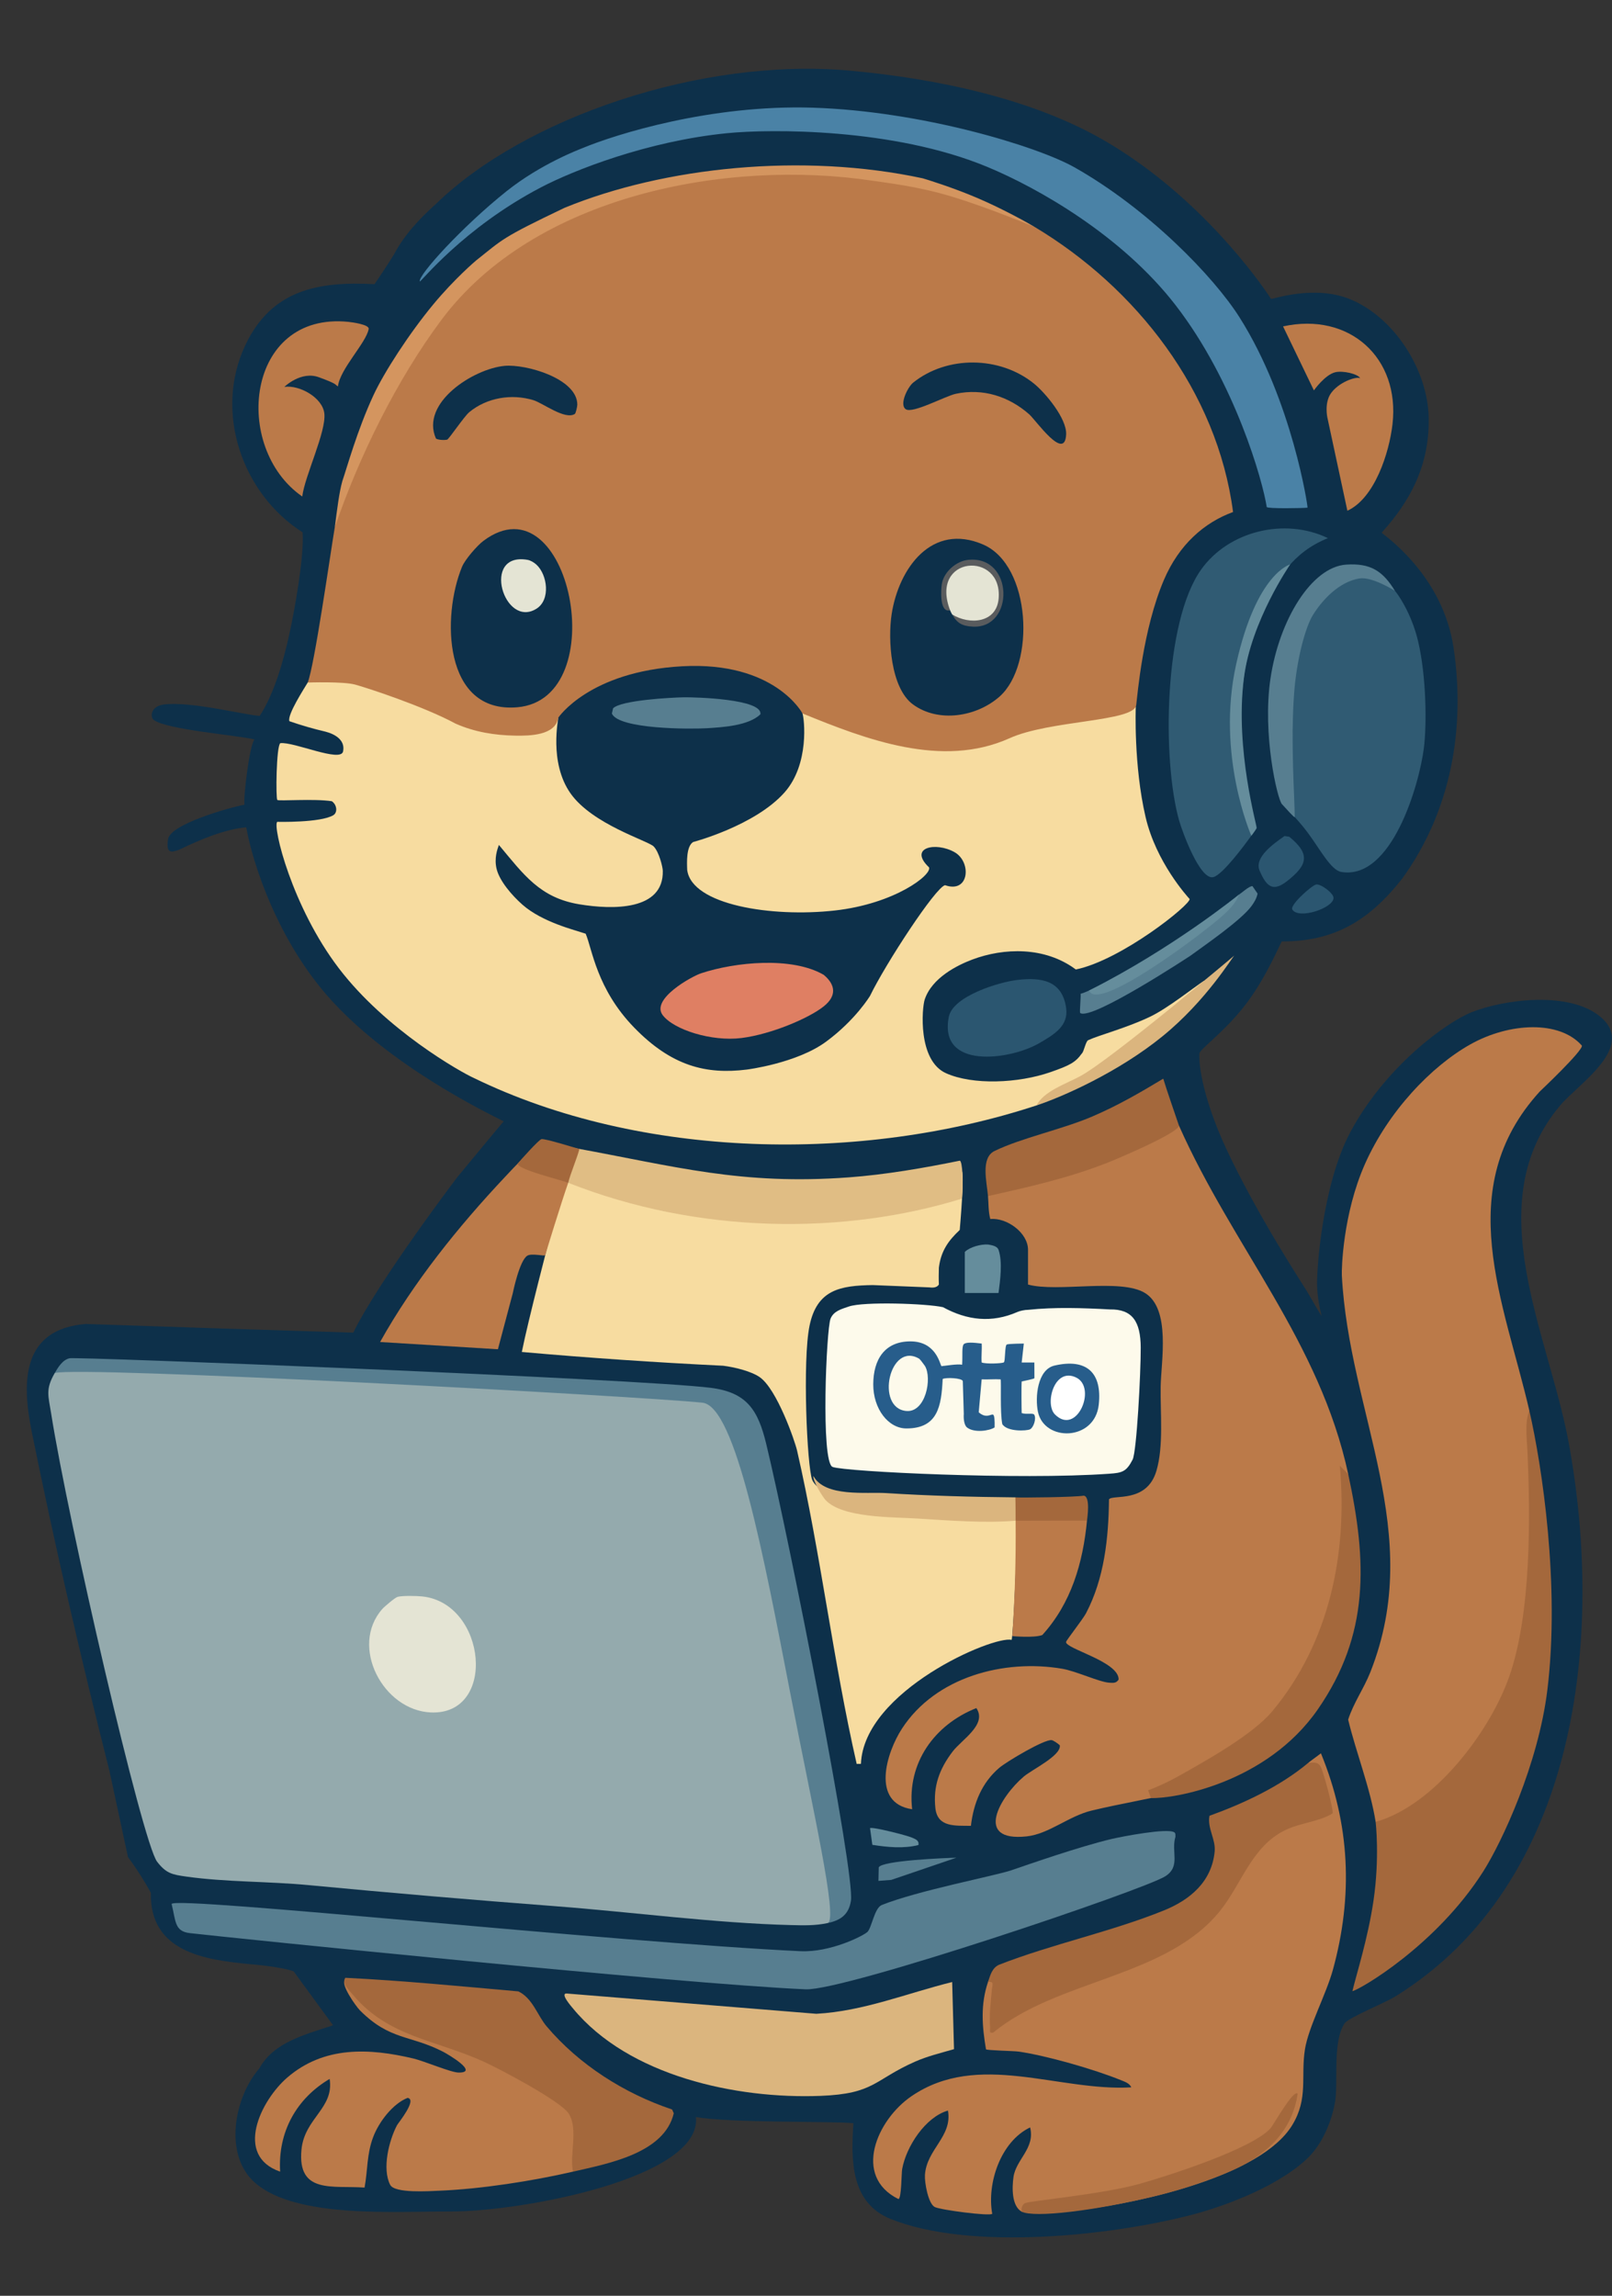
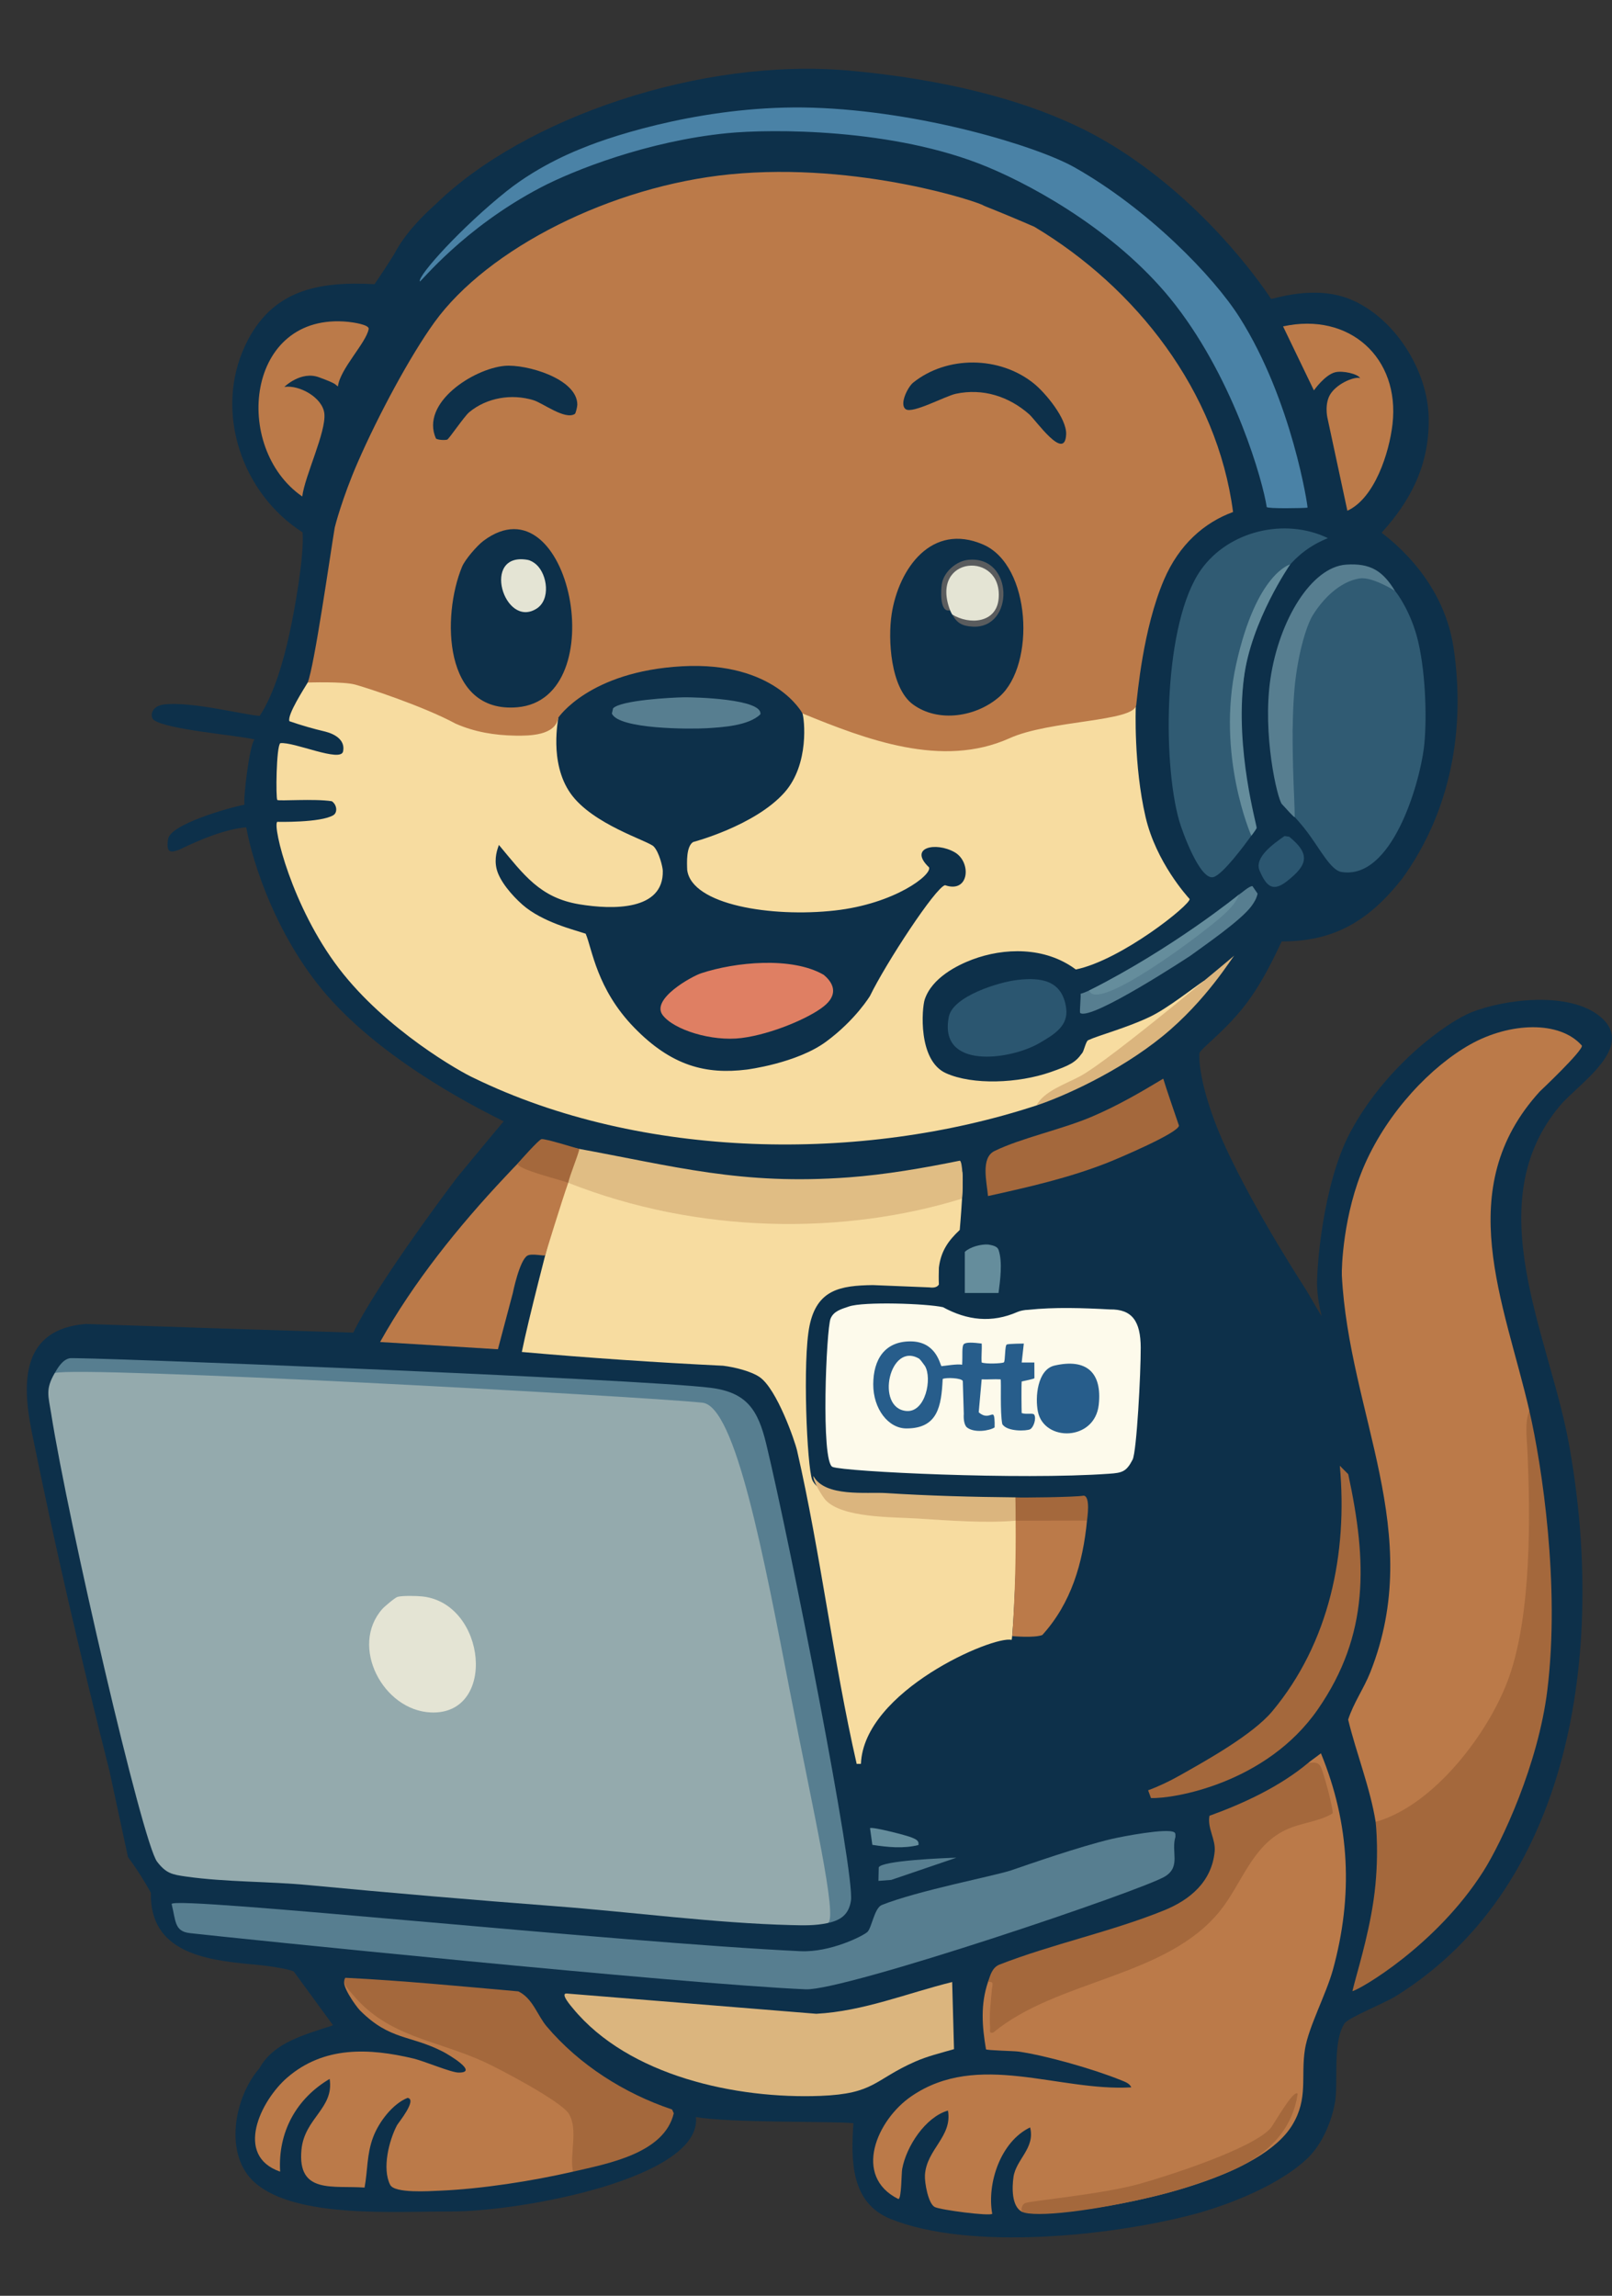
<svg xmlns="http://www.w3.org/2000/svg" id="Layer_2" viewBox="0 0 351.154 500">
  <rect x="0" y="0" width="351.154" height="500" fill="#333333" stroke="none" />
  <path d="M276.874,65.084c.314.172,9.38-3.191,17.363.139,9.575,3.994,16.799,15.402,16.986,25.792.188,10.421-4.101,18.213-10.25,25,.448.525,13.316,9.111,15.681,25.125,2.596,17.587-.556,35.444-11.167,50.167-7.175,9.127-14.748,13.759-26.278,13.722-1.364,2.748-4.381,9.67-9.056,15.222-4.565,5.422-9.037,8.459-8.884,9.278-.16,4.348,1.965,12.265,5.744,20.42,6.796,14.666,17.28,30.57,17.64,31.191.561.967,3.096,5.35,3.261,5.486,0,0-.832-2.859-.999-6.374s1.143-22.208,7.205-33.618c7.582-14.272,20.861-23.941,26.391-26.151,7.435-2.971,21.188-4.527,27.862.755,8.377,6.629-4.463,14.712-8.511,19.514-17.926,21.267-2.517,49.714,1.851,73.421,7.792,42.286,2.182,95.864-37.73,120.615-2.32,1.438-10.284,4.646-11.092,5.888-2.616,4.024-1.391,12.222-2.018,16.798-.091.664-1.251,8.169-6.351,12.861-6.947,6.391-18.972,10.489-24.921,12.03-17.88,4.631-48.335,7.83-65.576.904-8.792-3.531-8.646-12.907-8.123-20.857-4.137-.464-27.048-.02-34.298-1.353,1.333,13.333-38.151,20.627-53.391,20.575-11.729-.04-33.72,1.599-42.67-6.257-6.863-6.024-4.561-18.571.946-24.896,3.221-5.841,10.143-7.369,16.059-9.405l-8.578-11.732c-2.803-1.058-9.659-1.582-9.659-1.582-9.652-.941-21.724-2.612-21.445-15.538-1.455-2.651-3.119-5.247-4.99-7.789l-4.05-18.824c-6.217-24.502-11.906-49.061-16.919-73.827-2.239-11.06-2.06-22.327,11.797-23.439,19.412.674,38.829,1.303,58.252,1.889,5.632-11.466,22.668-33.871,22.668-33.871,3.374-4.034,6.696-8.133,10.098-12.151-4.573-2.299-24.343-11.986-37.408-26.223-11.928-12.998-17.368-30.363-18.676-37.81-4.679.414-10.021,2.656-14.694,4.917-1.601.543-2.833.917-2.333-2.347s13.328-6.859,16.646-7.5c-.289-1.197,1.049-12.923,2.188-14.208-3.856-.924-19.16-2.127-21.958-4.25-.785-.596-.766-3.013,2.312-3.375,5.883-.692,17.51,2.307,20.771,2.5,3.194-4.845,5.225-12.183,6.473-17.856,1.17-5.319,3.262-17.059,2.873-22.128-13.207-8.4-19.317-26.189-12.504-40.699,5.713-12.168,15.979-13.991,28.169-13.342,1.478-2.148,2.904-4.325,4.278-6.529,2.155-4.142,5.605-7.824,9.178-11.014,19.204-18.647,57.657-31.919,90.142-28.954,18.606,1.698,39.985,6.042,56.167,15.667,20.143,11.981,32.92,30.016,35.525,34.028Z" style="fill:#0d304a;" />
  <path d="M72.043,148.054c.886-.809,3.474-1.094,4.13,0,11.438.791,21.5,10.165,32.337,11.03,4.011.321,10.651.801,13.095-2.77.099.071-2.103,9.697,2.677,16.475s16.931,10.319,18.125,11.569,1.953,4.475,1.974,5.28c.217,8.706-10.894,8.512-18.175,7.31-8.565-1.414-12.086-6.407-17.528-12.931-.333.942-1.068,2.897-.493,5.243.645,2.63,3.352,5.77,5.625,7.771,4.322,3.804,11.314,5.491,13.772,6.318,1.432,3.35,2.374,12.005,10.544,20.424s15.693,10.273,24.555,9.168c0,0,10.865-1.355,17.282-6.083s9.561-9.968,9.561-9.968c3.435-7.083,14.28-23.647,16.342-24.105,5.327,1.858,5.807-5.078,2.073-7.188-4.131-2.334-10.114-1.013-5.565,3.299.701,1.628-7.476,7.944-20.508,9.401-13.825,1.545-31.167-1.231-32.167-8.814-.07-1.625-.228-5.111,1.276-6.093,0,0,13.421-3.521,19.89-10.767,5.549-6.216,4.324-16.218,3.946-17.242l.486-.902c11.382,3.299,19.806,9.1,32.369,8.277,11.125-.729,17.935-6.507,27.746-8.967,4.204-1.054,7.729.605,12.005.101-.009.163-.496,12.784,2.136,24.07,2.294,9.835,9.078,17.264,9.583,17.829.3,1.183-14.855,13.312-24.784,15.356-6.75-5.042-15.704-4.735-22.542-2.167-3.197,1.201-8.792,3.94-10.375,8.708-.615,1.853-1.54,13.258,4.625,16.042,5.805,2.622,15.747,2.231,22.833-.25,4.154-1.454,5.373-2.091,6.771-4.042.441-.371.792-2.449,1.333-2.875,2.392-1.113,8.473-2.692,13.584-5.154,3.893-1.875,9.614-6.463,11.724-7.821-.186,2.032-10.427,10.802-12.734,12.358-7.639,5.544-15.57,10.48-23.795,14.809-38.081,12.511-86.063,11.787-122.529-5.966-2.793-1.245-19.13-10.411-29.418-23.881-10.243-13.41-14.468-30.895-13.444-31.917,0,0,9.434.232,12.222-1.444.956-.575.822-2.248-.32-3.044-3.85-.599-11.516.009-11.876-.276s-.239-11.79.657-12.37c3.007-.335,13.163,4.278,13.67,1.794s-1.793-3.779-3.858-4.308c-2.654-.621-5.268-1.378-7.842-2.272-.514-1.384,3.252-7.157,3.992-8.42,1.332-.981,3.607-1.308,5.01-.597Z" style="fill:#f7dca0;" />
  <path d="M310.175,162.914c-1.003,7.972-7.005,28.834-18,26.987-2.262-.401-4.56-4.851-7.25-8.487-2.595-3.508-5.622-6.212-5.686-6.308-.671-1,2.595-14.267,2.287-16.419-1.763-12.312-1.138-31.43,15.589-34.536,2.984-.554,4.619,2.56,6.761,4.542.341.315,3.557,4.626,5.049,11.007,1.816,7.767,1.88,18.204,1.25,23.215Z" style="fill:#305b73;" />
  <path d="M272.587,182.013c-1.412,1.933-6.188,8.436-8.25,9.007-2.938.814-6.843-10.058-7.482-12.319-3.718-13.154-3.362-43.22,4.798-54.661,6.01-8.427,18.251-11.361,27.62-6.838-7.79,3.128-11,8.972-13.932,14.79-6.521,14.643-6.084,31.517-2.029,46.813.145,1.165.07,2.289-.724,3.208Z" style="fill:#305b73;" />
  <path d="M234.078,36.452c15.952,9.014,30.23,23.654,35.938,32.669,11.489,18.147,14.938,41.425,14.811,41.443-.86.12-8.735.255-8.889-.141-.812-5.487-6.883-27.209-19.889-44.006-11.701-15.112-29.82-25.436-41.014-30.082-20.446-8.486-47.248-8.252-56.583-7.333-17.343,1.707-33.499,8.075-40.667,11.833-16.961,8.893-26.223,20.769-26.333,20.458-.452-1.279,9.206-11.928,18.917-19.667,7.439-5.928,15.784-9.06,16.46-9.341,7.413-3.082,27.945-9.52,50.167-8.833,23.823.737,49,8.432,57.083,13Z" style="fill:#4a82a6;" />
  <path d="M293.508,111.23l-4.366-20.333s-.678-3.101.752-5.197c1.629-2.388,5.442-3.784,6.396-3.333-.502-.956-3.777-1.684-5.406-1.298-2.271.538-4.667,3.954-4.667,3.954l-6.718-13.937c14.444-3.168,25.488,6.827,23.843,21.271-.719,6.313-3.913,16.184-9.833,18.875Z" style="fill:#bb7a49;" />
  <path d="M61.943,84.263c3.255-.486,8.32,2.313,8.711,5.786.447,3.968-4.281,13.643-4.812,18.084-15.345-10.625-12.285-40.299,10.043-38.036.814.083,4.59.588,4.425,1.548-.518,3.009-6.263,8.708-6.695,12.519-.778-.528-.208-.554-4.139-2s-7.534,2.099-7.534,2.099Z" style="fill:#bb7a49;" />
  <path d="M221.632,213.418c5.189-.601,9.761.077,10.613,6.108.547,3.873-2.528,5.749-5.941,7.711-6.301,3.622-21.95,5.792-19.608-5.811.906-4.486,10.908-7.542,14.935-8.008Z" style="fill:#2b5670;" />
  <path d="M303.877,128.692c-.029-.029-4.965-3.151-7.726-2.712-4.363.694-8.048,4.565-10.171,8-1.528,2.473-3.506,9.314-4.079,17.083-.792,10.735.15,23.099.137,26.877-.066.228-1.819-1.761-2.799-2.835s-4.296-15.176-2.48-27.358c1.896-12.725,8.929-24.262,16.479-24.778,5.337-.364,8.009,1.405,10.639,5.722Z" style="fill:#577e90;" />
  <path d="M225.778,240.754c1.576-3.076,6.328-4.665,9.485-6.347,6.594-3.512,33.698-26.366,33.626-26.305-.515.432-6.077,9.787-15.611,17.556-9.632,7.849-21.86,13.244-27.5,15.097Z" style="fill:#dbb57e;" />
  <path d="M259.279,208.171s-21.535,14.198-23.966,12.452c-.206-.148.221-3.975.064-4.191,3.251-.618,28.952-15.561,34.457-21.569.659-.369,2.236-1.898,2.994-1.877l1.122,1.633c-.202,1.019-.755,1.945-1.366,2.763-2.3,3.081-9.969,8.363-13.304,10.789Z" style="fill:#577e90;" />
  <path d="M279.817,182.081l1.015.142c4.719,3.826,3.971,6.199-.44,9.66-3.069,2.408-4.48,1.298-6.006-2.266-1.255-2.929,3.22-5.98,5.432-7.536Z" style="fill:#2b5670;" />
  <path d="M281.058,122.923s-8.541,12.333-10.101,24.814c-1.962,15.695,2.951,32.307,2.787,32.618-.361.685-1.157,1.658-1.157,1.658,0,0-7.722-17.498-3.296-37.387s11.768-21.703,11.768-21.703Z" style="fill:#658d9c;" />
-   <path d="M286.701,192.638c1.004-.195,3.794,1.875,3.794,2.913-0,2.212-7.585,4.77-8.978,2.538-.61-.978,4.237-5.268,5.184-5.452Z" style="fill:#2b5670;" />
  <path d="M269.834,194.863c-.679,2.73-5.4,6.174-8.31,8.441-4.03,3.139-22.655,16.869-24.273,12.415,18.216-9.176,32.583-20.856,32.583-20.856Z" style="fill:#658d9c;" />
  <path d="M179.428,212.301c2.721,2.256,2.761,4.704,0,6.884-3.175,2.55-11.406,6.066-17.898,6.884s-14.771-1.798-17.172-4.988c-2.626-3.488,6.28-8.418,8.355-9.107,7.417-2.461,19.772-3.695,26.714.327Z" style="fill:#df7f63;" />
  <path d="M149.046,151.864c2.367-.033,17.163.355,16.592,3.71-2.588,2.482-8.17,2.813-11.686,3.027-3.556.217-19.173.236-20.662-3.194l.26-1.145c1.718-1.768,12.699-2.358,15.496-2.398Z" style="fill:#577e90;" />
  <path d="M214.305,44.799c3.704,1.475,7.375,3.005,11.014,4.589,22.176,13.256,39.845,35.823,43.286,62.12-6.251,2.292-11.755,7.052-15.063,14.799-4.596,10.763-5.763,25.118-6.029,27.25-.458,3.667-18.894,3.252-27.653,7.247-14.678,6.572-31.178.248-45.049-5.423,0,0-6.001-11.397-26.251-10.272s-26.955,11.205-26.955,11.205c-.593,3.867-6.218,3.955-9.382,3.9-4.449-.078-8.787-.768-12.954-2.603-7.071-3.812-19.337-7.824-21.943-8.524s-10.294-.436-10.294-.436c1.465-3.708,4.866-27.642,5.885-33.755.042-.25,1.662-6.511,4.979-14.13,4.451-10.225,11.43-23.223,16.722-30.553,11.652-16.137,38.587-29.69,64.348-32.239,28.296-2.799,55.039,6.278,55.34,6.825Z" style="fill:#bb7a49;" />
-   <path d="M200.997,38.833c.589.168,6.458,1.947,12.052,4.349,5.739,2.465,11.21,5.561,12.271,6.206.424.275-9.144-3.913-18.146-6.623-7.253-2.183-13.804-2.909-17.037-3.397-31.856-4.805-73.697,3.189-93.949,30.264-9.731,13.01-18.053,29.944-23.27,45.264.506-3.88.971-7.723,1.66-10.13,1.008-2.92,3.224-11.036,6.763-18.666,2.341-5.048,7.783-13.44,12.999-19.75,4.722-5.712,9.368-9.618,9.368-9.618,5.952-4.708,5.333-4.814,19.274-11.473,21.733-8.909,51.857-12.043,78.015-6.425Z" style="fill:#d4955f;" />
  <path d="M225.177,83.493c2.546,2.047,7.218,7.651,7.068,11.102-.263,6.056-6.588-3.081-8.061-4.376-4.456-3.916-10.101-5.698-15.954-4.458-2.311.489-9.461,4.411-10.934,3.356-1.464-1.049.475-4.861,1.623-5.782,7.38-5.918,18.821-5.819,26.257.158Z" style="fill:#0d304a;" />
  <path d="M125.208,90.161c-2.143,1.345-6.954-2.384-9.013-3.01-4.769-1.448-10.148-.548-13.97,2.612-1.102.911-4.441,5.878-4.811,5.981-.553.154-1.96.086-2.442-.224-3.474-7.79,8.201-15.216,14.937-15.838,4.683-.432,15.885,2.779,15.848,8.466-.003.407-.319,1.868-.548,2.012Z" style="fill:#0d304a;" />
  <path d="M198.86,153.404c-4.843-3.567-5.484-14.111-4.62-19.68,1.541-9.923,8.719-19.973,19.924-15.13,10.489,4.534,11.418,26.188,3.571,33.118-4.992,4.409-13.323,5.781-18.875,1.691Z" style="fill:#0d304a;" />
  <path d="M207.422,133.827c-.161-.288-.343-.612-.459-.918-5.989-7.322,6.642-15.112,10.372-6.906,3.28,7.217-4.065,13.159-9.913,7.824Z" style="fill:#e4e4d4;" />
  <path d="M207.422,133.827c3.8,2.326,9.649,1.867,10.117-3.444.923-10.468-15.127-9.439-10.576,2.527-2.353.644-1.988-4.547-1.802-5.706.424-2.639,3.131-5.014,5.756-5.277,9.969-1,10.124,14.998,1.009,14.55-2.356-.116-3.465-.793-4.504-2.648Z" style="fill:#5a5c5e;" />
  <path d="M100.656,123.42c.643-1.552,3.267-4.595,4.67-5.641,18.807-14.021,28.52,34.453,7.35,36.258-16.17,1.378-16.452-19.923-12.02-30.616Z" style="fill:#0d304a;" />
  <path d="M116.855,122.974c2.38,2.179,3.129,7.614.037,9.579-7.089,4.504-12.179-12.406-1.967-10.624.666.116,1.434.591,1.93,1.045Z" style="fill:#e4e4d4;" />
-   <path d="M256.82,245.143c11.8,26.545,30.642,46.992,36.877,75.92-.434.256-.68.657-.686,1.183-.217,19.557-1.57,32.006-13.185,48.548-6.568,7.347-7.315,11.419-7.698,12.681-12.768,7.634-20.704,7.597-34.349,10.854-4.92,1.174-9.317,5.096-14.116,5.614-11.678,1.26-5.743-8.711-.643-13.03,1.81-1.533,8.206-4.581,7.841-6.807-.343-.354-1.391-1.069-1.764-1.124-1.58-.234-9.869,4.706-11.421,6.032-3.796,3.241-5.6,7.688-6.176,12.633-3.438-.049-7.28.361-7.74-3.852-.525-4.806.9-8.558,3.74-12.306,2.001-2.64,7.604-5.899,5.184-9.485-9.127,3.62-15.134,11.956-13.985,22.028-8.992-1.313-5.659-12.277-2.202-17.579,7.343-11.264,22.211-15.164,34.868-13.021,3.067.519,8.125,2.92,10.3,3.046.856.05,1.469.136,2.011-.681.137-3.927-11.705-6.732-11.445-8.208.066-.374,3.675-4.965,4.339-6.229,3.993-7.601,4.917-16.355,5.01-24.819.797-1.132,8.213.943,10.328-6.192,1.606-5.418.832-12.634.927-18.348.091-5.518,2.244-16.927-3.423-20.405-5.297-3.251-19.055-.083-25.471-1.834v-7.572c0-3.71-4.631-7.053-8.22-6.696-.439-1.645-.357-3.334-.5-5.006.339-.315.687-.615,1.069-.863.369-.239.737-.46,1.135-.566,7.646-2.026,14.751-3.945,22.341-6.242,3.013-.912,16.244-7.202,17.052-7.673Z" style="fill:#bb7a49;" />
  <path d="M320.314,227.445c8.535-4.785,19.439-5.249,24.283.287.202,1.151-9.17,9.98-9.17,9.98-19.325,21.198-7.702,45.925-2.263,69.583l-.56,2.508c4.242,31.801,1.967,72.686-31.559,87.515l-1.382-.536c-1.152-7.297-4.24-15.049-5.984-22.264,1.173-3.664,3.41-6.748,4.828-10.327,12.06-30.433-4.644-56.133-6.205-86.478-.061-1.193.186-13.261,5.032-24.192,5.088-11.477,14.444-21.292,22.979-26.077Z" style="fill:#bb7a49;" />
  <path d="M222.566,481.682c-2.24-1.241-2.103-5.331-1.794-7.53.544-3.876,4.764-6.275,3.627-10.823-6.384,3.041-9.46,12.125-8.255,18.815-.541.549-11.26-.835-12.522-1.479-1.431-.731-2.232-5.356-2.136-6.944.342-5.651,6.022-8.384,5.016-14.063-4.915,1.417-9.081,7.81-9.976,12.735-.17.936-.129,6.426-.816,6.538-10.019-4.966-4.697-17.255,2.846-22.406,14.514-9.913,31.976-.995,47.874-1.923-.34-.891-1.499-1.261-2.307-1.589-5.751-2.332-16.15-5.329-22.253-6.2-.987-.141-6.822-.251-7.082-.492-.853-4.998-1.227-9.752.436-14.66.565-1.408,1.351-.998,1.864.296-.33,2.961-.505,5.938-.525,8.931,4.705-2.911,9.771-5.442,15.199-7.594l17.342-6.583c7.122-3.036,13.883-7.296,17.987-13.989,4.635-8.811,9.643-15.944,20.206-17.435l2.066-.869c.262-.485-1.985-10.684-3.805-9.591l-.579-.893c.574-.479,1.891-1.387,2.769-2.082,6.354,15.455,7.037,31.072,2.607,47.153-1.465,5.316-5.331,12.504-6.088,17.317-.949,6.039.786,10.66-2.768,16.506-6.796,11.178-33.091,16.828-45.405,18.384-3.131.396-12.918.427-13.527.47Z" style="fill:#bb7a49;" />
  <path d="M126.866,257.219c25.486,13.764,55.948,8.052,82.575-2.245.788-.138-.374,12.899-.374,12.899-2.563,2.396-4.098,4.653-4.544,8.205-.033,1.207-.057,2.466,0,3.671-.33.567-1.024.776-2.082.628l-12.318-.499c-7.036.103-12.142.945-13.776,8.856-1.554,7.523-.557,30.62.577,33.536.745,1.914,5.646,6.662,30.715,8.772,3.406.054,6.808.026,10.208-.189,0,0,3.691-.627,3.692-.577.109,4.929-.848,26.963-1.19,26.875-3.926-1.007-32.182,11.098-32.805,26.996l-.926.012c-5.129-22.436-7.859-45.875-12.985-68.242-.477-2.08-4.372-13.335-8.117-15.976-1.91-1.324-5.533-2.197-7.992-2.501-14.709-.711-29.326-1.71-43.85-2.996,1.4-7.024,6.099-24.946,6.162-25.199.472-1.894,3.608-11.811,4.252-12.538.211-.238,2.779.513,2.779.513Z" style="fill:#f7dca0;" />
  <path d="M75.255,430.743c3.373,5.359,8.838,9.499,14.919,11.694,7.254,2.439,31.325,11.162,34.849,18.05,1.131,2.211.86,9.072.604,11.757l-.81.718c-8.873,2.047-20.031,3.783-29.119,4.152-2.227.09-9.731.61-10.701-1.275-1.801-3.498-.28-9.634,1.486-12.989.258-.49,4.495-5.621,2.298-5.953-3.265,1.297-6.26,5.267-7.499,8.553-1.408,3.735-1.166,7.188-1.867,10.98-6.91-.497-14.659,1.477-13.746-8.236.649-6.908,7.15-9.006,6.139-15.43-7.297,4.308-11.296,11.631-10.783,20.195-10.072-3.47-4.242-15.483,1.546-20.483,7.993-6.904,17.83-6.441,27.461-4.16,2.349.556,8.175,3.039,9.827,3.065,4.6.074-2.164-3.926-3.321-4.523-7.206-3.719-11.522-2.426-18.093-8.982-.949-.947-4.256-5.672-3.317-6.613.013-.153.076-.28.127-.522Z" style="fill:#bb7a49;" />
  <path d="M207.418,431.662l.401,14.623c-2.846.823-5.789,1.526-8.511,2.731-8.948,3.962-8.762,6.983-20.55,7.443-18.351.717-41.807-4.315-53.95-19.052-.347-.421-2.885-3.31-1.357-3.241l54.372,4.415c10.272-.555,19.744-4.476,29.596-6.918Z" style="fill:#dbb57e;" />
  <path d="M333.163,307.296c2.742,11.927,6.69,37.99,3.916,60.714-1.982,16.241-9.94,33.229-13.971,39.568-10.26,16.133-26.865,25.735-28.499,26.069.861-3.666,3.375-11.445,4.589-19.695,1.373-9.334.488-17.015.464-17.169,12.752-3.548,24.907-19.63,29.12-31.686,4.794-13.72,4.613-34.744,3.937-49.327-.104-2.237-.611-6.246.444-8.475Z" style="fill:#a4683c;" />
-   <path d="M124.818,472.963c-.784-3.802,1.204-9.202-.916-12.621-1.672-2.696-14.983-9.719-18.505-11.324-10.442-4.758-20.83-5.369-28.54-14.598-.708-.847-2.561-2.563-1.601-3.676,12.559.62,25.113,1.849,37.655,2.958,3.143,1.506,4.144,5.225,6.159,7.609,7.089,8.388,16.954,14.637,27.339,18.115l.362.825c-2.063,8.74-14.326,10.953-21.953,12.713Z" style="fill:#a4683c;" />
+   <path d="M124.818,472.963c-.784-3.802,1.204-9.202-.916-12.621-1.672-2.696-14.983-9.719-18.505-11.324-10.442-4.758-20.83-5.369-28.54-14.598-.708-.847-2.561-2.563-1.601-3.676,12.559.62,25.113,1.849,37.655,2.958,3.143,1.506,4.144,5.225,6.159,7.609,7.089,8.388,16.954,14.637,27.339,18.115l.362.825c-2.063,8.74-14.326,10.953-21.953,12.713" style="fill:#a4683c;" />
  <path d="M284.978,383.934c1.026-.001,1.988-.356,2.68.763.583.942,2.926,9.619,2.623,10.252-2.942,1.796-6.995,2.049-10.21,3.583-7.44,3.549-9.577,11.827-14.383,17.741-11.74,14.445-35.276,14.802-49.324,26.399-1.038.192-.632-.454-.682-1.136-.208-2.859.145-5.523.4-8.341.08-.886.525-1.775-.859-1.533.488-1.439.866-3.075,2.426-3.769,11.584-4.519,24.431-7.178,35.901-11.826,5.655-2.292,10.421-6.223,11.051-12.849.251-2.64-1.64-5.067-1.136-7.758,7.49-2.708,15.364-6.385,21.513-11.523Z" style="fill:#a4683c;" />
  <path d="M117.663,248.904c-.105-.149,3.794,1.073,4.13,1.377-.395.832-1.503,1.028-3.322.589l-3.29,3.572c2.853.177,6.26,1.935,8.598,3.156-1.447,4.088-4.953,15.519-5.011,15.775s-2.912-.456-3.861.081c-1.762.996-3.207,8.21-3.207,8.21l-3.236,12.19-25.665-1.579c7.278-13.03,17.07-25.183,27.288-36.033,2.317-2.46,5.009-5.406,7.577-7.337Z" style="fill:#bb7a49;" />
  <path d="M215.223,260.487c-.262-3.074-1.642-8.318,1.429-9.814,5.882-2.866,14.762-4.7,21.367-7.545,5.535-2.384,10.227-5.101,15.384-8.207.667,2.25,2.531,7.609,3.417,10.222-.057,1.582-13.253,7.172-15.58,8.089-8.4,3.309-17.199,5.311-26.016,7.255Z" style="fill:#a4683c;" />
  <path d="M250.724,391.594l-.622-1.687c2.289-.841,4.607-1.949,6.73-3.142,6.008-3.376,16.092-8.999,20.332-14.086,12.437-14.918,16.431-34.369,14.701-53.45l1.831,1.833c4.117,19.102,4.651,34.9-6.592,51.169s-31.669,19.573-36.381,19.362Z" style="fill:#a4683c;" />
  <path d="M236.792,331.159c-.885,9.197-3.42,17.988-9.746,24.938-1.88.667-6.325.238-6.426.246s-.095-.225-.085-.379c.559-8.225.787-16.512.704-24.772l.893-.529,14.092-.405.567.902Z" style="fill:#bb7a49;" />
  <path d="M177.195,321.462c2.517,4.661,11.567,3.444,15.789,3.714,9.188.586,18.989.854,28.205.936,1.046.707,1.403,4.471.05,5.081-6.606.565-14.758-.048-21.407-.474-5.333-.341-16.332-.086-19.987-4.02-.71-.765-2.871-4.318-2.651-5.237Z" style="fill:#dbb57e;" />
  <path d="M222.566,481.682s-.268-1.345.736-1.861,16.734-1.89,25.062-4.236c6.357-1.791,24.331-7.59,28.363-12.021.698-.767,5.019-8.598,5.954-7.579-1.215,8.433-7.161,13.569-14.323,16.734-3.94,1.741-10.462,4.032-16.262,5.452-13.822,3.385-26.785,4.872-29.529,3.51Z" style="fill:#a4683c;" />
  <path d="M221.189,326.111c.812.1,13.103-.03,14.864-.374,1.549.115.783,4.97.739,5.422l-15.553.033s-.003-3.967-.05-5.081Z" style="fill:#a4683c;" />
  <path d="M209.568,261.044c-25.79,7.965-57.446,7.759-85.79-3.446-1.197-1.179-.421-6.981,1.23-7.598,22.184,4.04,36.348,8.149,59.881,6.418,7.993-.588,16.371-2.038,24.204-3.635.559.177.789,4.59.475,8.261Z" style="fill:#e0bd84;" />
  <path d="M126.224,250.223c-.475,1.893-2.02,5.527-2.446,7.375-.976-.476-11.487-2.961-10.967-4.223.576-.717,4.533-5.114,5.123-5.279.724-.202,7.648,2.01,8.29,2.127Z" style="fill:#a4683c;" />
  <path d="M208.337,404.59l-14.201,4.835-2.778.21.062-2.927c.567-1.498,14.538-2.073,16.917-2.118Z" style="fill:#577e90;" />
  <path d="M200.077,401.828c-3.335.831-6.717.468-10.05-.042l-.501-3.623c.4-.394,8.135,1.589,9.173,2.065.735.337,1.547.577,1.377,1.601Z" style="fill:#658d9c;" />
  <path d="M11.925,299.035c1.476-1.428,3.381-1.986,5.716-1.674,44.886,2.364,90.054,4.773,135.504,7.228,6.984,1.908,10.341,7.966,12.037,14.52,3.91,20.691,7.929,41.42,12.059,62.189.203.413.657.717,1.362.911,2.235,9.402,4.171,18.867,5.81,28.395l-.858,1.465c.434,3.862-.009,4.902-3.21,6.741-2.772.599-5.218.522-8.024.452-16.552-.415-34.718-2.847-51.413-4.116-17.987-1.367-35.772-2.884-53.693-4.588-8.785-.836-17.87-.629-26.6-1.853-3.108-.435-4.422-.683-6.392-3.245-3.203-4.166-19.365-74.045-23.08-97.613-.603-3.823-1.295-5.237.781-8.812Z" style="fill:#94aaad;" />
  <path d="M154.867,302.257c7.822,1.005,10.261,4.795,12.059,12.264,5.296,21.999,19.358,93.569,18.439,99.442-.476,3.046-2.269,4.254-5.019,4.848,2.183-1.076-3.22-24.389-8.173-49.942-5.792-29.88-11.929-62.62-19.163-63.379-13.42-1.407-136.087-8.075-141.085-6.455.675-1.162,1.678-2.878,3.212-3.212.038-.448,124.736,4.508,139.729,6.434Z" style="fill:#577e90;" />
  <path d="M86.6,347.782c1.068-.299,4.183-.225,5.397-.095,14.016,1.499,16.325,25.913,1.84,25.265-10.419-.466-17.723-14.406-10.561-22.528.478-.542,2.795-2.493,3.324-2.642Z" style="fill:#e4e4d4;" />
  <path d="M220.271,407.338c3.481-1.191,14.835-5.169,21.857-6.825,2.315-.546,12.138-2.426,13.651-1.467.412.19.209.85.287.949-1.022,3.298,1.213,6.444-2.217,8.636-4.636,2.962-69.843,24.982-78.334,24.619-27.291-1.169-125.939-11.29-134.155-12.238-3.393-.391-3.037-2.621-3.977-6.348.567-1.799,96.839,8.397,136.977,10.284,6.489.305,13.634-3.308,14.583-4.181s1.498-5.136,3.11-5.864c7.888-3.163,24.736-6.375,28.218-7.566Z" style="fill:#577e90;" />
  <path d="M215.223,271.042c1.505.226,2.096.569,2.311,1.202.887,2.614.342,6.642-.017,9.353h-7.343v-8.949c1.127-1.085,3.504-1.706,5.048-1.606Z" style="fill:#658d9c;" />
  <path d="M221.648,285.727c.575-.256,1.655-.468,2.295-.459,5.759-.619,11.927-.41,17.828-.088,4.894-.087,6.694,2.637,6.72,8.297s-.883,22.685-1.766,24.412c-1.353,2.643-2.287,2.885-5.11,3.076-19.529,1.396-57.662-.453-60.252-1.483-2.591-1.03-1.366-30.06-.433-32.302.691-1.661,2.35-2.076,4.01-2.644,3.223-1.102,16.912-.643,20.481.157,5.261,2.873,10.614,3.499,16.228,1.034Z" style="fill:#fdfaeb;" />
  <path d="M216.664,310.874c-1.101.743-4.428,1.248-6.004.019-.692-.539-.784-2.121-.711-2.93l-.216-7.188c-.244-.677-3.663-.816-4.38-.449-.289,5.907-1.04,10.79-7.926,10.772-3.899-.01-7.219-4.237-7.199-9.626s2.489-9.328,8.083-9.333,6.403,4.898,6.771,5.396c.636-.047,3.566-.54,4.507-.314.134-2.027-.115-3.996.363-4.474s2.067-.362,3.896-.139c.082,1.362-.117,2.776-.002,4.132.971.348,4.287.226,4.819-.018.357-.164.181-3.728.658-3.909s3.702-.201,3.702-.201l-.462,4.127,2.758-.002.016,3.412c-.055.171-2.156.564-2.772.72-.094.882-.036,6.165-.003,6.886,1.088.352,2.479-.091,2.738.356.487.843-.147,2.761-.892,3.162s-5.06.579-6.074-1.128c-.517-2.572-.193-9.242-.358-9.736-1.364-.083-2.765.058-4.133-.002l-.64,7.176c1.69,1.488,2.719.26,3.155.528.273.168.345,1.298.306,2.761Z" style="fill:#275d8b;" />
  <path d="M200.254,295.928c.386.357.889,1.126,1.221,1.545,1.645,2.695.152,10.19-4.033,9.825-6.848-.596-3.671-15.258,2.812-11.371Z" style="fill:#fdfaeb;" />
  <path d="M229.716,297.404c6.986-1.611,10.395,1.552,9.634,8.523-.869,7.965-11.878,8.119-13.248,1.543-.651-3.126-.132-9.202,3.613-10.066Z" style="fill:#275d8b;" />
-   <path d="M229.805,308.05c-2.29-2.29-.13-10.441,4.684-8.009,4.474,2.26.064,12.756-4.684,8.009Z" style="fill:#fff;" />
</svg>